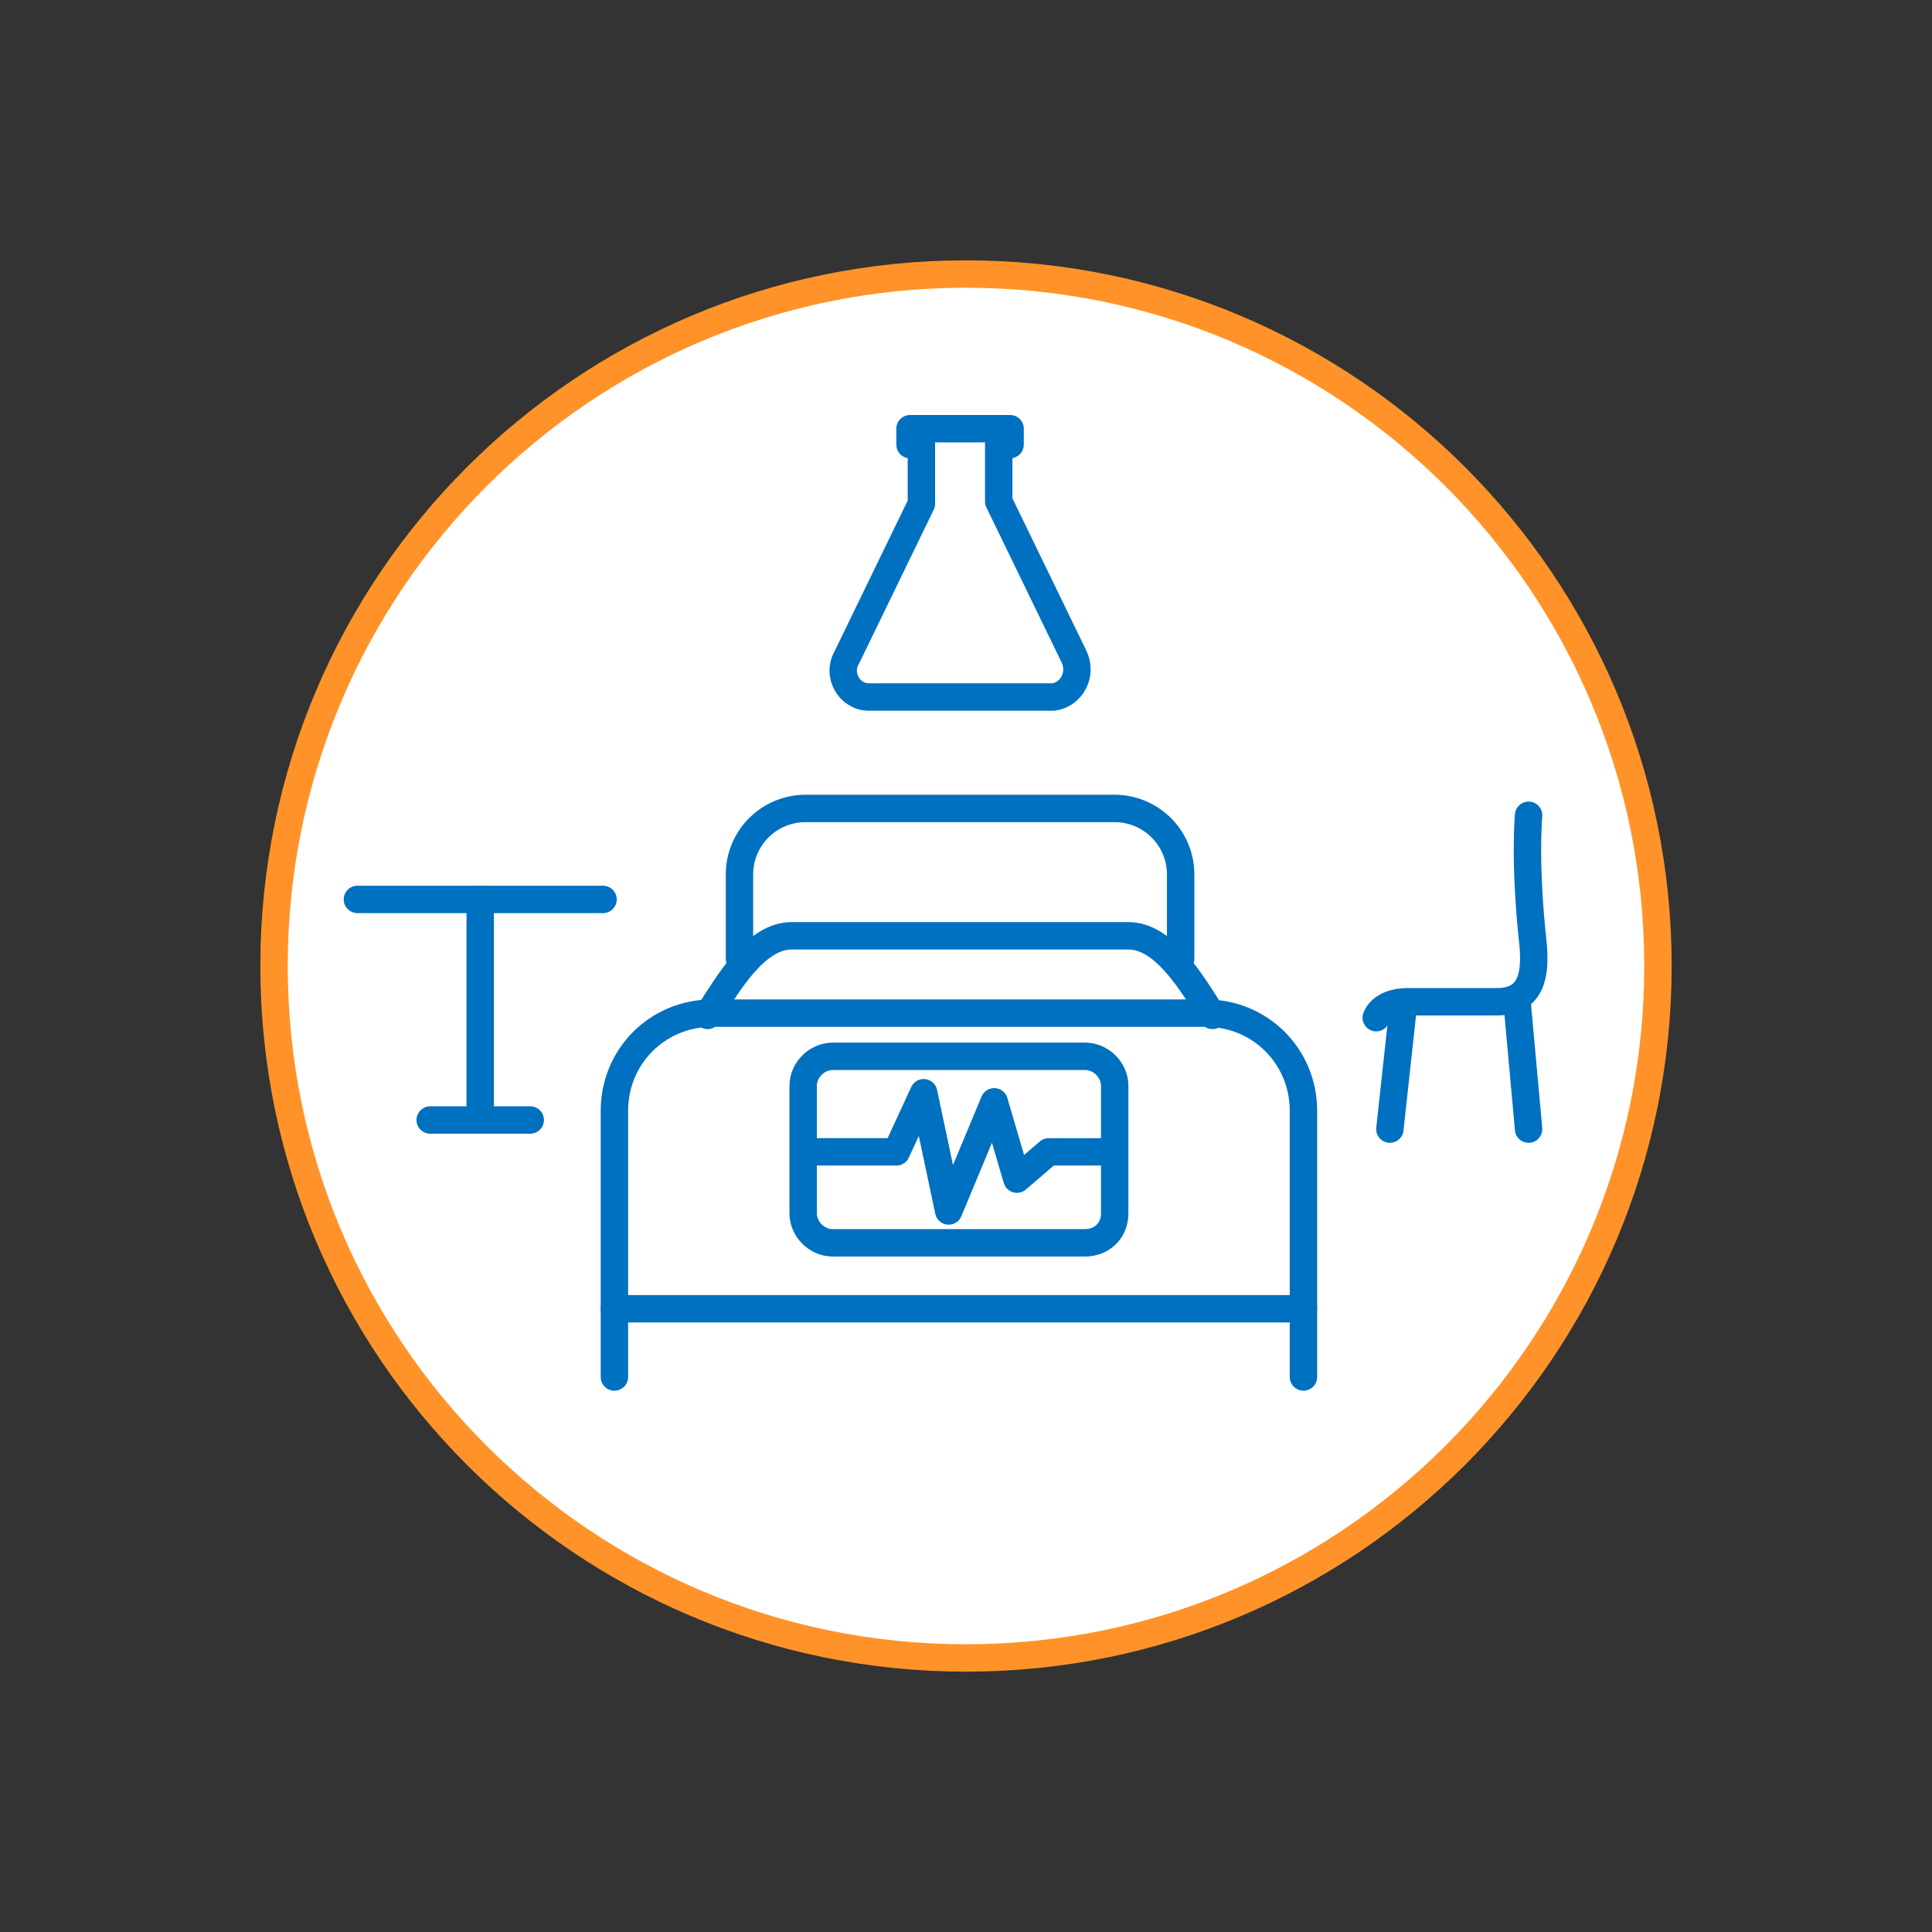
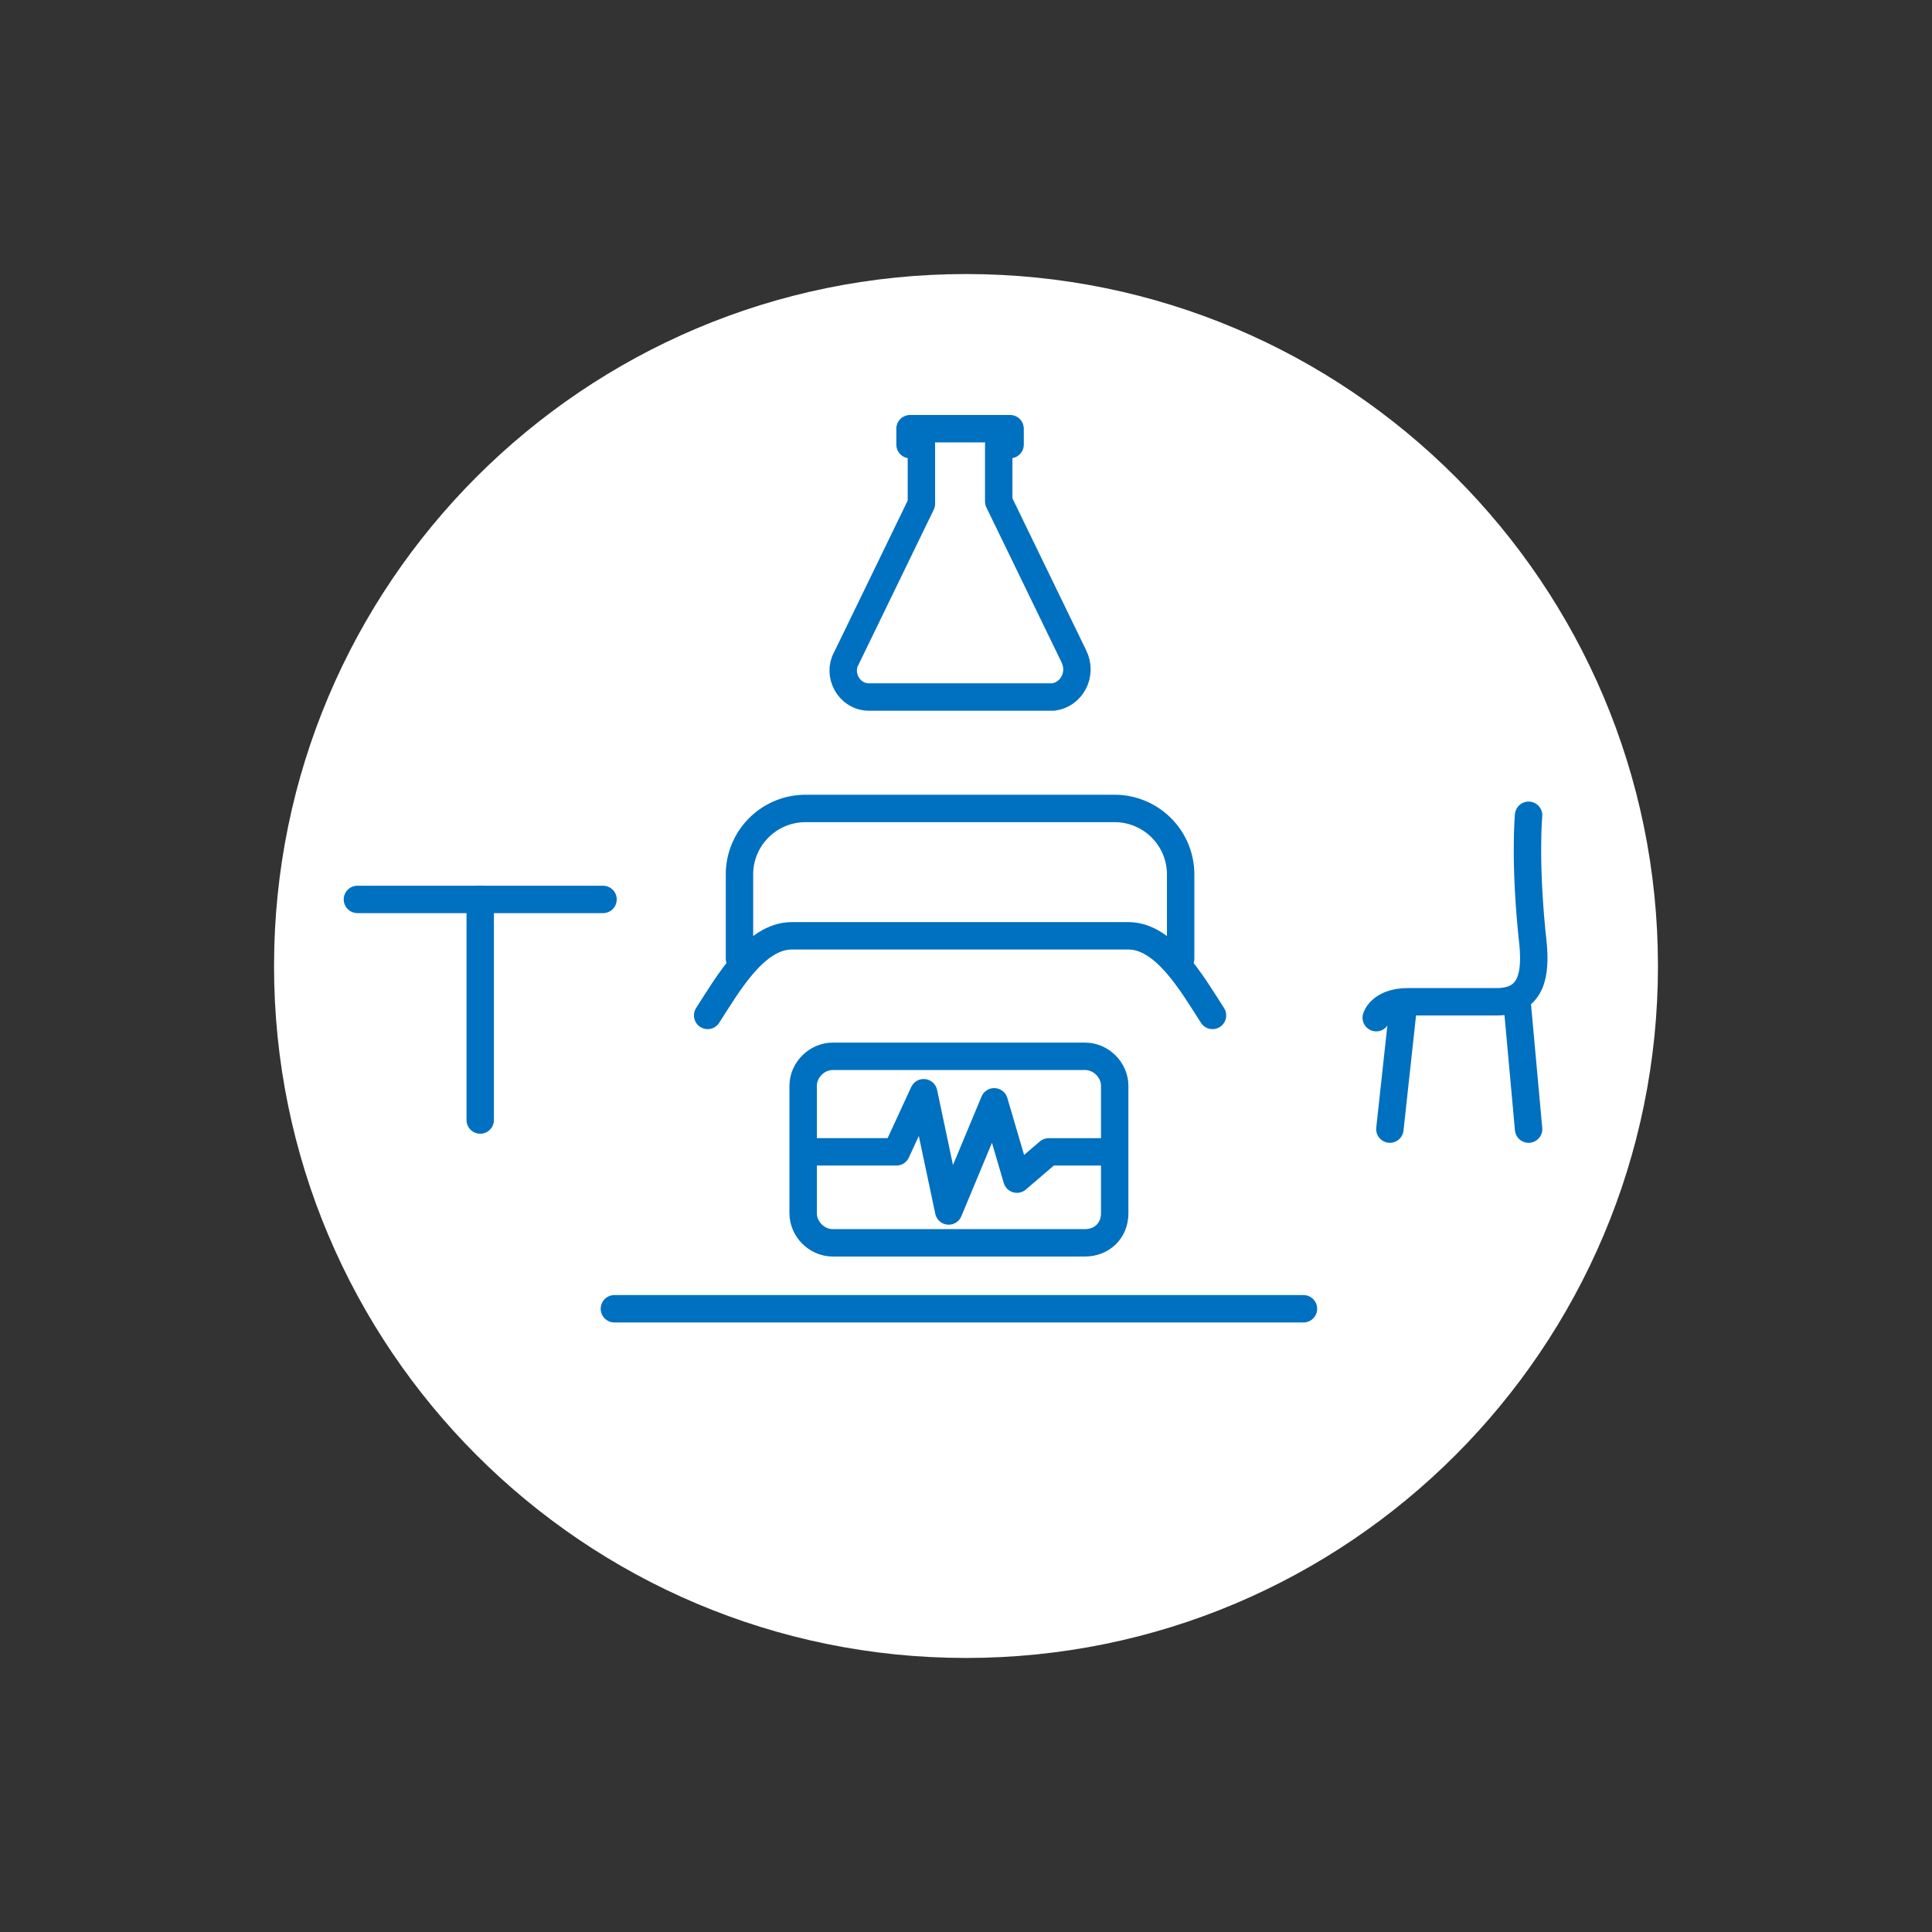
<svg xmlns="http://www.w3.org/2000/svg" width="141" height="141" viewBox="0 0 141 141">
  <rect x="0" y="0" width="141" height="141" fill="#333333" stroke="none" />
  <g>
    <g>
      <g>
        <path fill="#fff" d="M20 70.5C20 42.61 42.61 20 70.5 20S121 42.61 121 70.5 98.39 121 70.5 121 20 98.39 20 70.5z" />
-         <path fill="none" stroke="#ff9329" stroke-miterlimit="20" stroke-width="2" d="M20 70.5C20 42.61 42.61 20 70.5 20S121 42.61 121 70.5 98.39 121 70.5 121 20 98.39 20 70.5z" />
      </g>
      <g>
        <g>
          <g>
            <path fill="none" stroke="#0070c0" stroke-linecap="round" stroke-linejoin="round" stroke-miterlimit="20" stroke-width="2" d="M88.49 74.106c-1.495-2.324-3.486-5.81-6.142-5.81H57.785c-2.656 0-4.647 3.486-6.14 5.81" />
          </g>
          <g>
            <path fill="none" stroke="#0070c0" stroke-linecap="round" stroke-linejoin="round" stroke-miterlimit="20" stroke-width="2" d="M53.968 69.956v0-6.14a4.817 4.817 0 0 1 4.813-4.813h22.571a4.817 4.817 0 0 1 4.813 4.813v6.14" />
          </g>
          <g>
            <path fill="none" stroke="#0070c0" stroke-linecap="round" stroke-linejoin="round" stroke-miterlimit="20" stroke-width="2" d="M79.195 90.703H60.772c-1.161 0-2.157-.996-2.157-2.158V79.25c0-1.162.996-2.158 2.157-2.158h18.423c1.162 0 2.157.996 2.157 2.158v9.294c0 1.328-.995 2.158-2.157 2.158z" />
          </g>
          <g>
-             <path fill="none" stroke="#0070c0" stroke-linecap="round" stroke-linejoin="round" stroke-miterlimit="20" stroke-width="2" d="M44.84 100.495v0-19.419c0-3.983 3.153-7.136 7.136-7.136h36.015c3.983 0 7.137 3.153 7.137 7.136v19.419" />
-           </g>
+             </g>
          <g>
            <path fill="none" stroke="#0070c0" stroke-linecap="round" stroke-linejoin="round" stroke-miterlimit="20" stroke-width="2" d="M95.128 95.516H44.839" />
          </g>
          <g>
            <path fill="none" stroke="#0070c0" stroke-linecap="round" stroke-linejoin="round" stroke-miterlimit="20" stroke-width="2" d="M59.113 84.064v0h6.306v0l1.992-4.315v0l1.826 8.63v0l3.32-7.967v0l1.659 5.643v0l2.323-1.991v0h4.481v0" />
          </g>
        </g>
        <g>
          <path fill="none" stroke="#0070c0" stroke-linecap="round" stroke-linejoin="round" stroke-miterlimit="20" stroke-width="2" d="M78.365 47.883v0l-5.477-11.286v0-4.15 0h.83v0-1.161 0h-7.303v1.162h.83v4.315l-5.477 11.286c-.664 1.161.166 2.821 1.66 2.821H76.87c1.328-.166 2.158-1.66 1.494-2.987z" />
        </g>
        <g>
          <g>
            <path fill="none" stroke="#0070c0" stroke-linecap="round" stroke-linejoin="round" stroke-miterlimit="20" stroke-width="2" d="M102.43 73.276l-.995 9.128" />
          </g>
          <g>
            <path fill="none" stroke="#0070c0" stroke-linecap="round" stroke-linejoin="round" stroke-miterlimit="20" stroke-width="2" d="M110.729 73.276l.83 9.128" />
          </g>
          <g>
            <path fill="none" stroke="#0070c0" stroke-linecap="round" stroke-linejoin="round" stroke-miterlimit="20" stroke-width="2" d="M100.439 74.272v0s.332-1.162 2.323-1.162h6.473c2.656 0 2.822-2.158 2.656-4.15-.664-5.974-.332-9.46-.332-9.46v0" />
          </g>
          <g>
            <path fill="none" stroke="#0070c0" stroke-linecap="round" stroke-linejoin="round" stroke-miterlimit="20" stroke-width="2" d="M44.01 65.641H26.085" />
          </g>
          <g>
-             <path fill="none" stroke="#0070c0" stroke-linecap="round" stroke-linejoin="round" stroke-miterlimit="20" stroke-width="2" d="M38.699 81.74h-7.303" />
-           </g>
+             </g>
          <g>
            <path fill="none" stroke="#0070c0" stroke-linecap="round" stroke-linejoin="round" stroke-miterlimit="20" stroke-width="2" d="M35.047 65.641v16.1" />
          </g>
        </g>
      </g>
    </g>
  </g>
</svg>